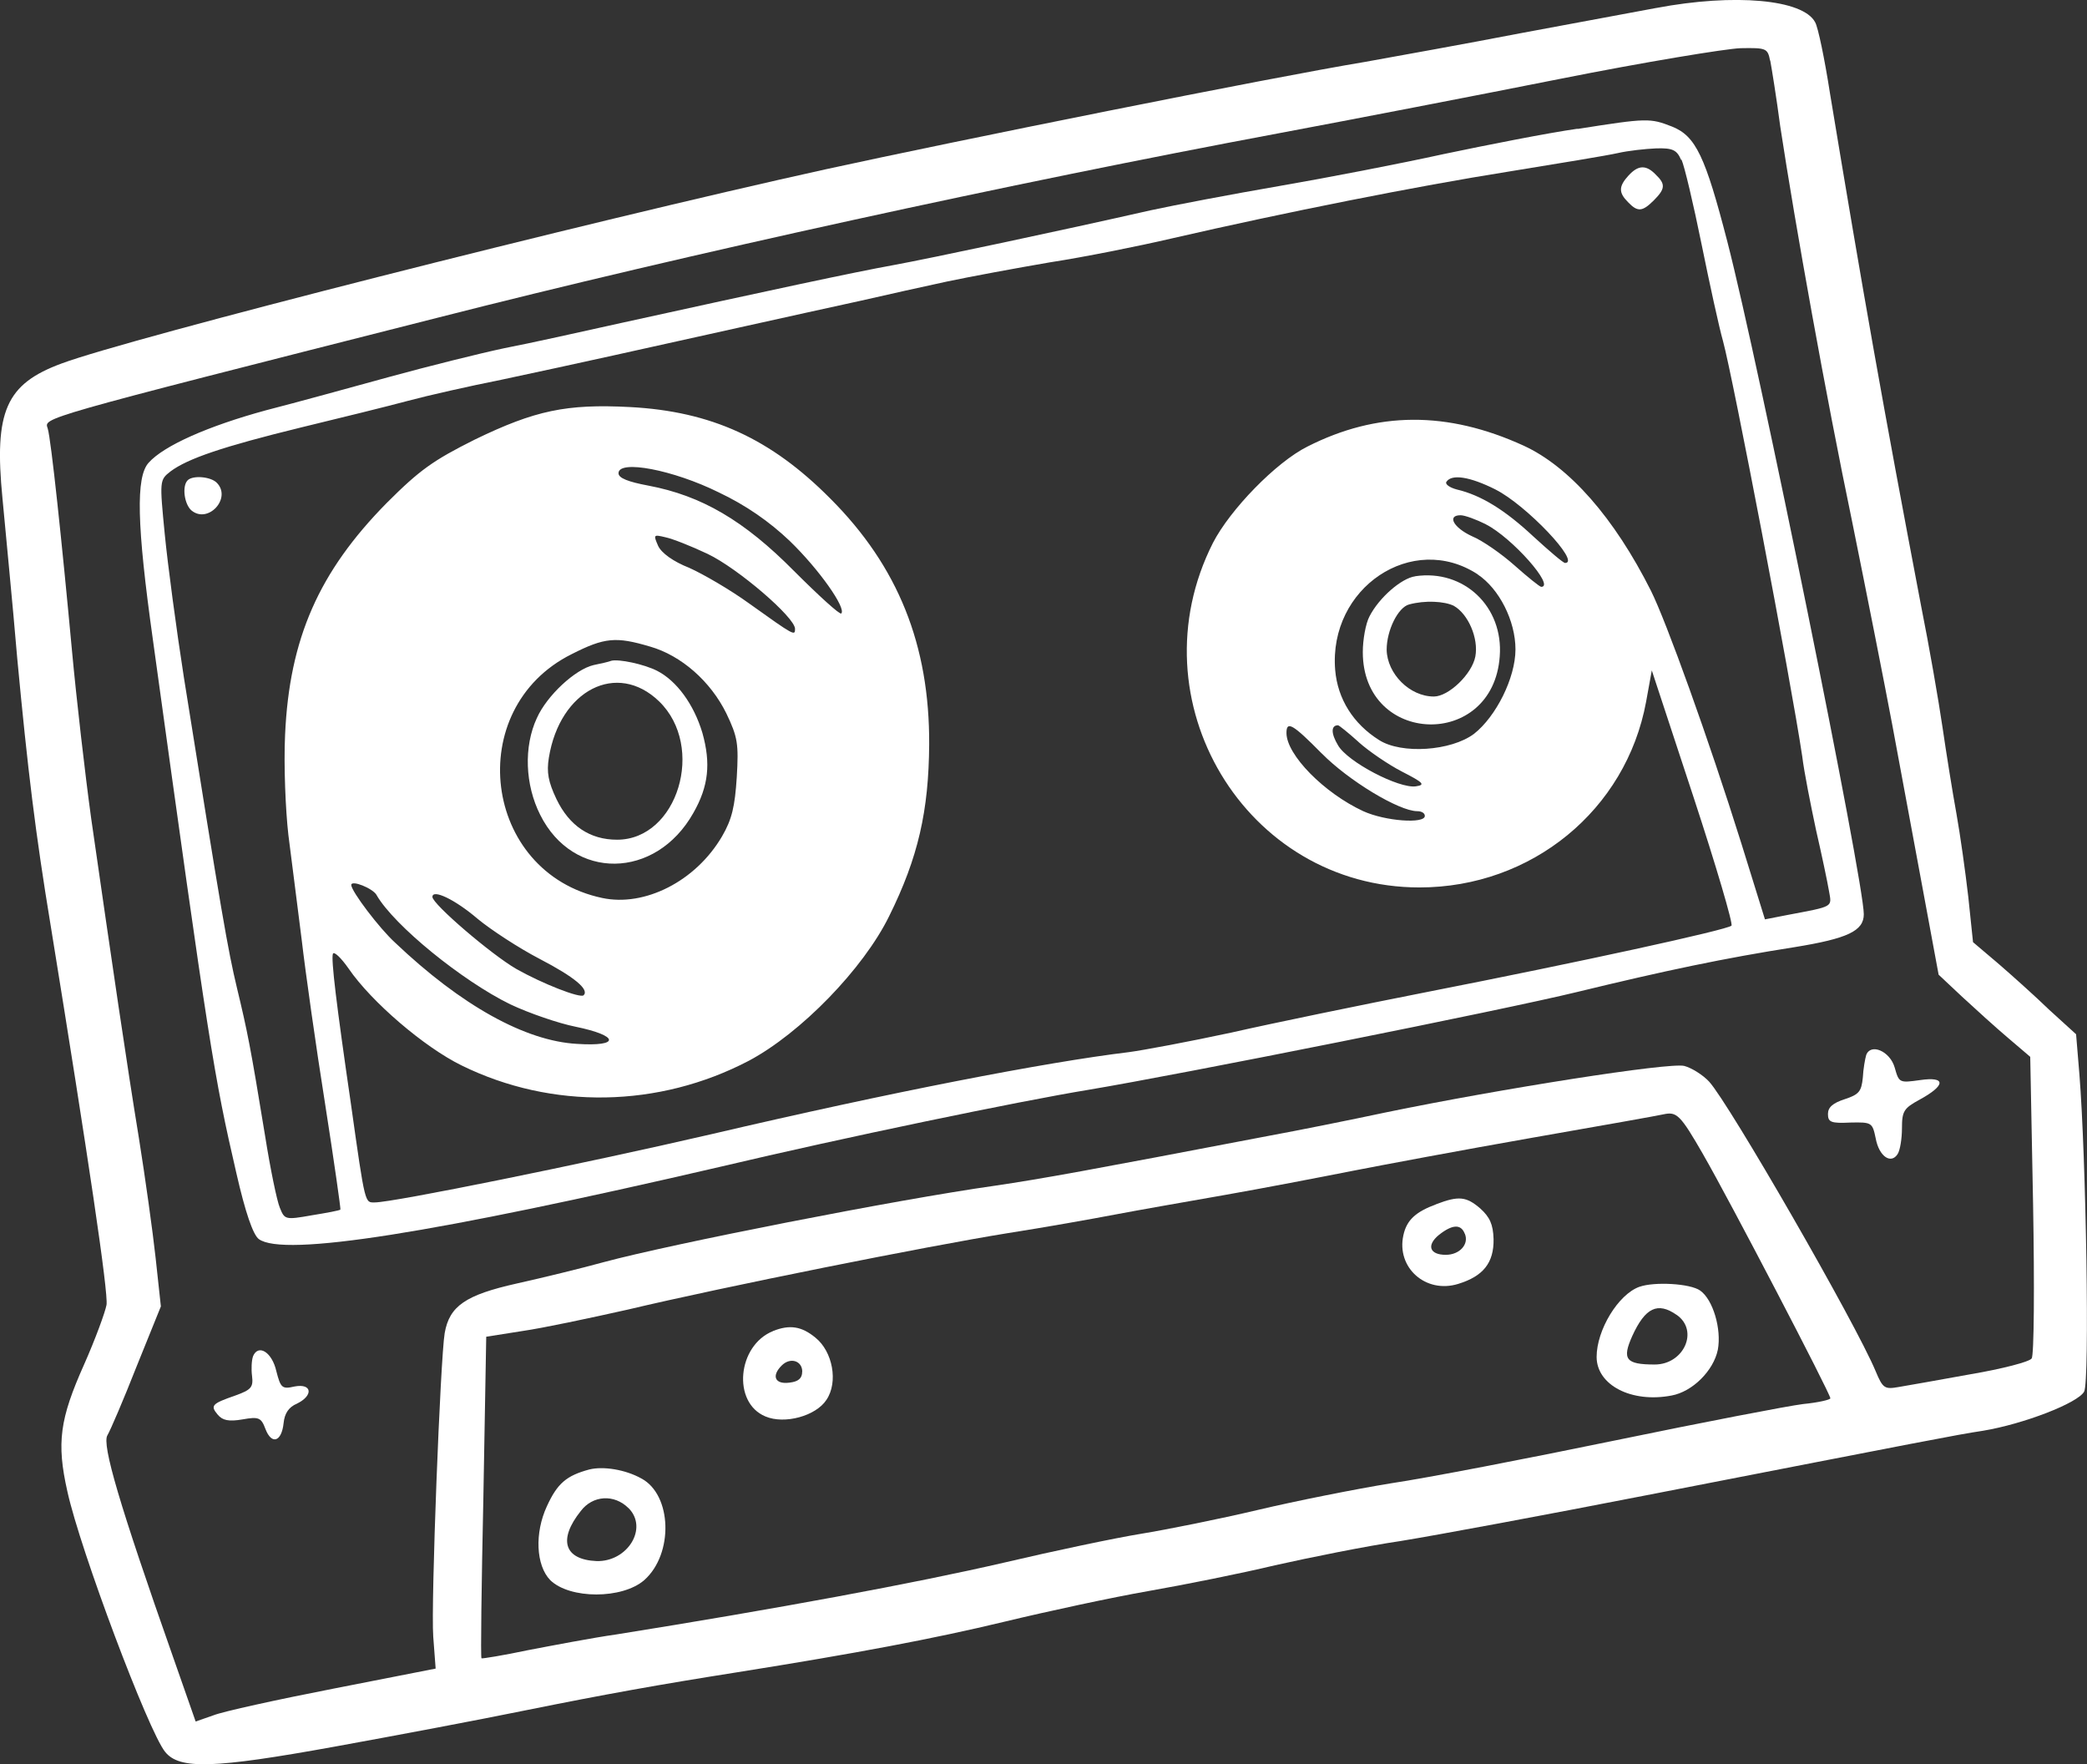
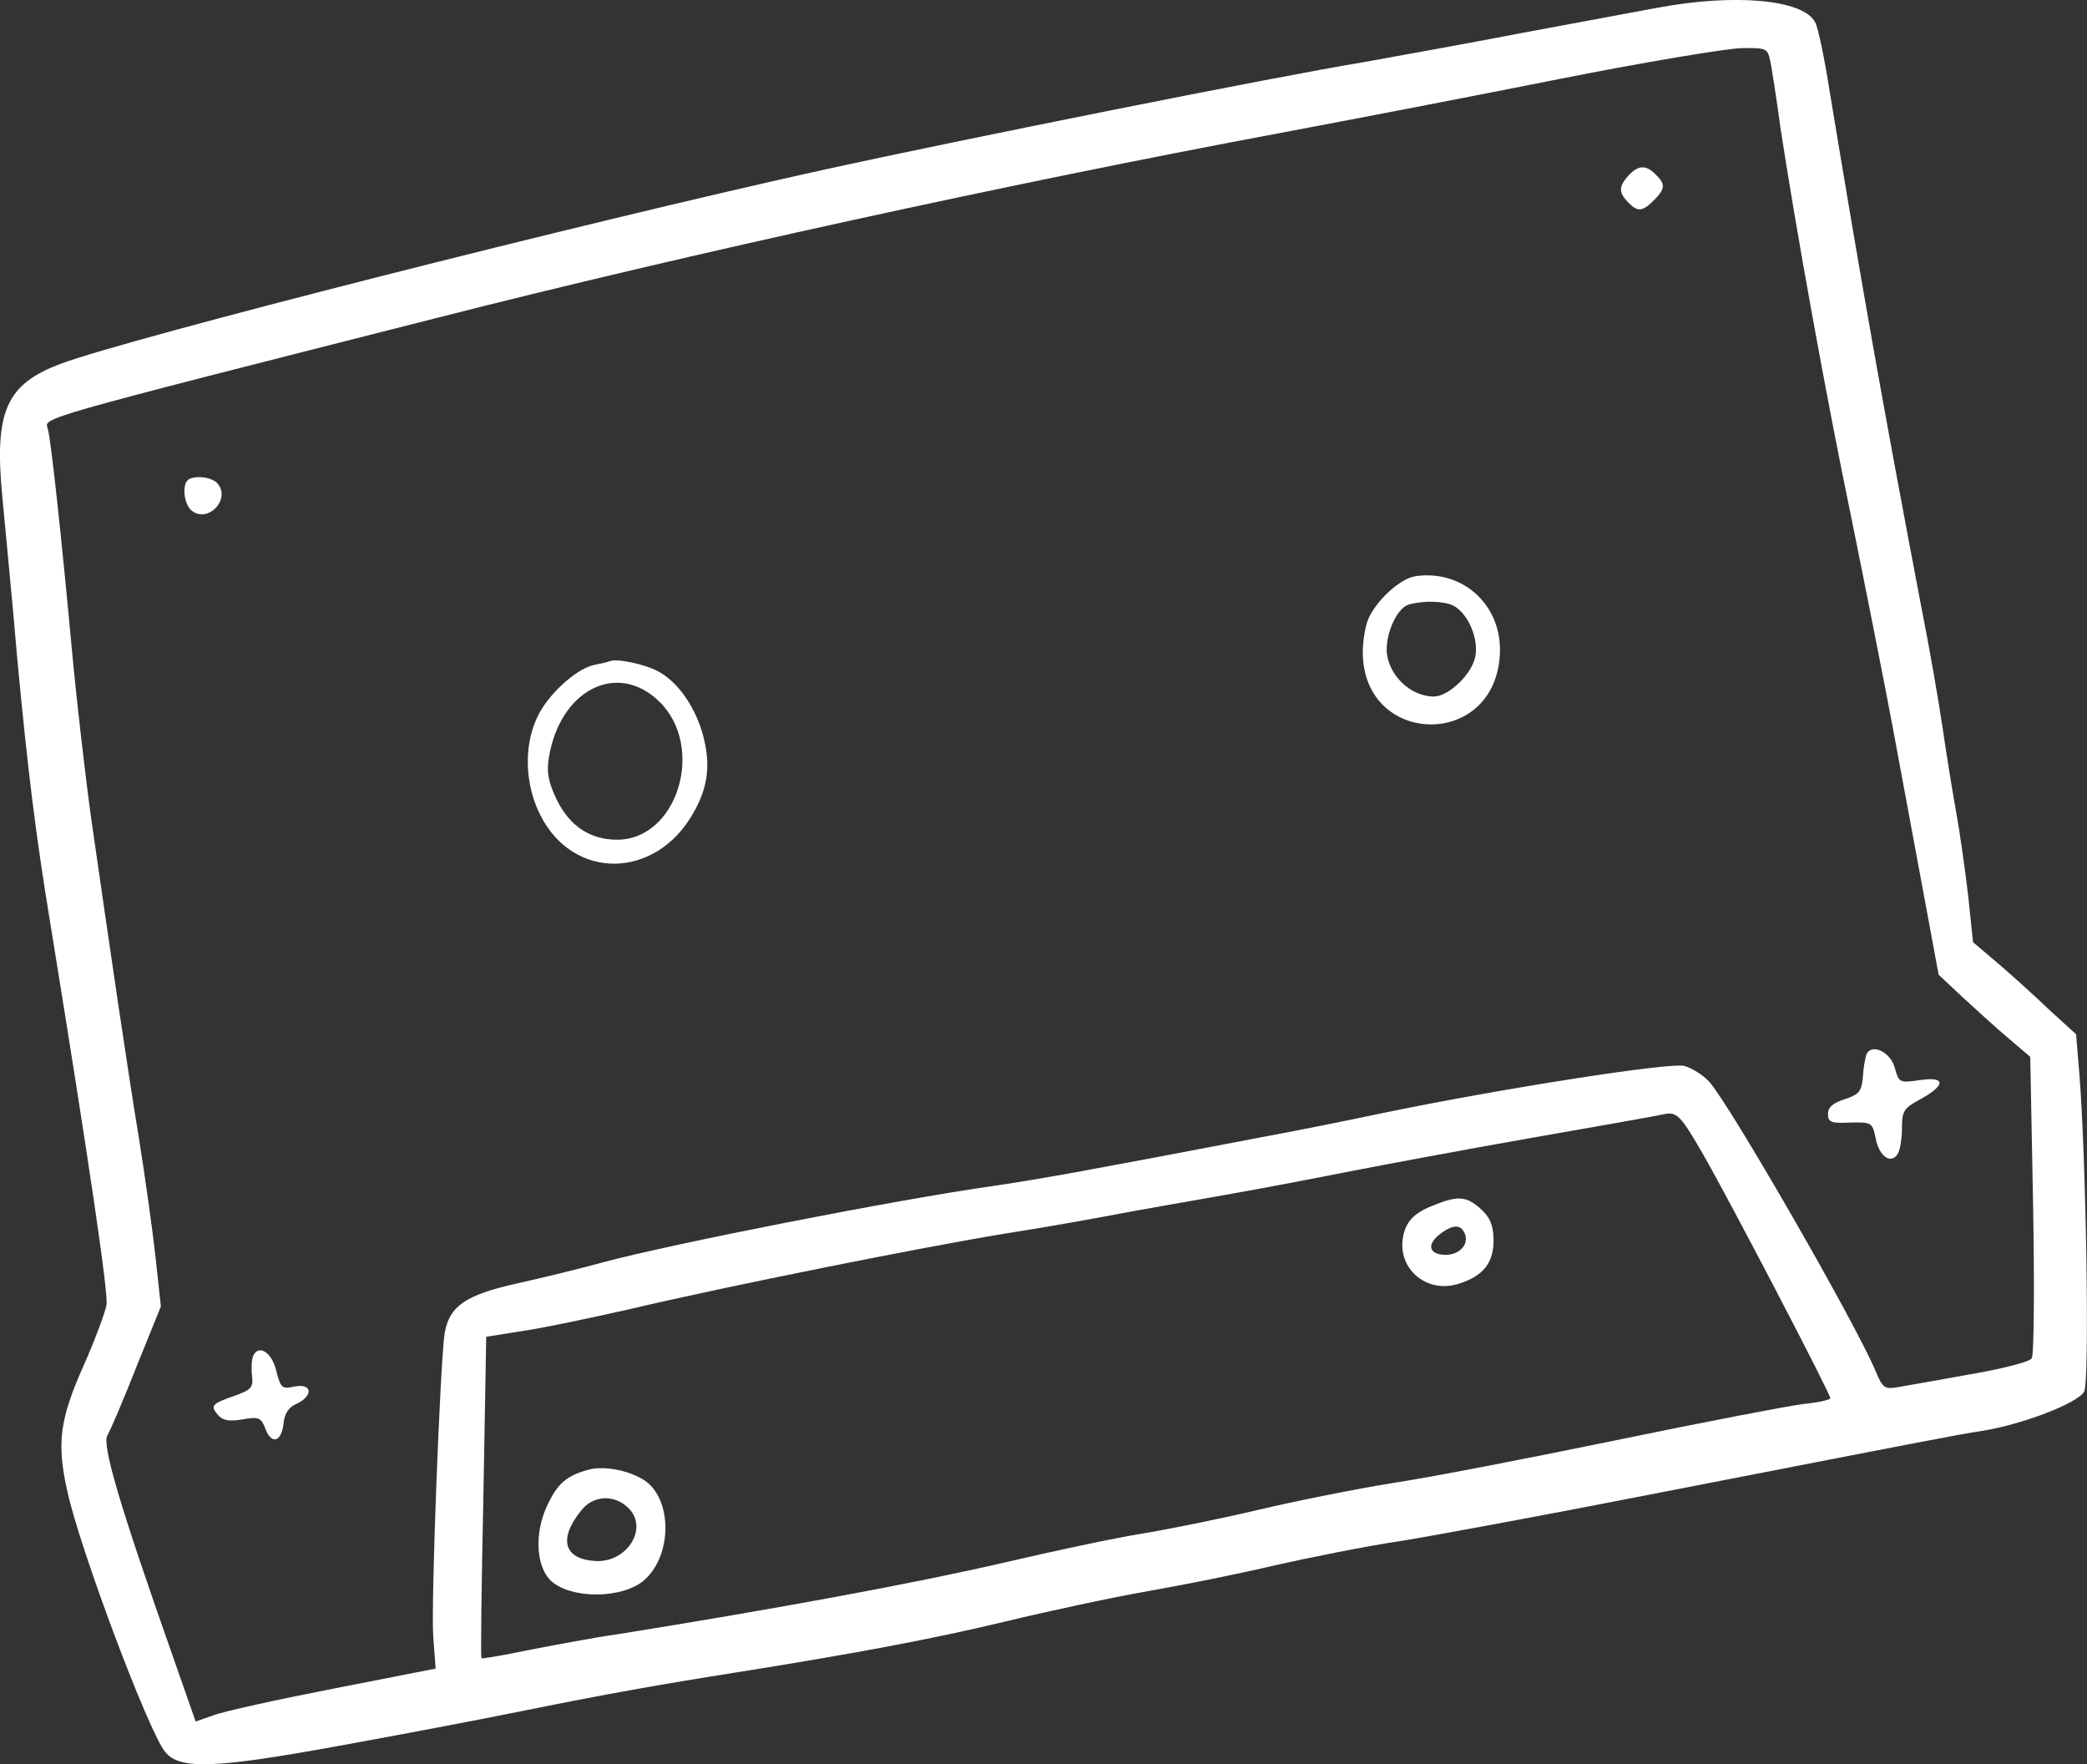
<svg xmlns="http://www.w3.org/2000/svg" id="_ëîé_1" viewBox="0 0 277.23 234.35">
  <rect x="0" y="0" width="277.23" height="234.35" fill="#333333" stroke="none" />
  <defs>
    <style>.cls-1{fill:#fff;fill-rule:evenodd;}</style>
  </defs>
  <path class="cls-1" d="M220,1.06c-2.79,.51-10.9,2.03-18.06,3.36-7.16,1.39-16.42,3.04-20.6,3.8-12.93,2.15-54.25,10.46-71.62,14.26C77.47,29.59,17.19,44.92,8.19,48.28,.78,51.01-.81,54.62,.33,66.22c.38,4.18,1.33,13.75,1.96,21.23,1.39,14.77,2.41,23.2,4.44,35.49,5.01,30.87,7.67,48.74,7.42,50.39-.19,1.01-1.52,4.63-2.98,7.92-3.23,7.23-3.68,10.39-2.22,16.86,1.71,7.8,10.77,31.88,12.99,34.6,1.9,2.35,6.4,2.22,22.5-.7,8.05-1.46,19.46-3.61,25.35-4.82,10.65-2.15,17.75-3.42,28.2-5.07,15.53-2.47,26.05-4.44,35.49-6.72,5.77-1.39,14.32-3.23,19.08-4.06,4.69-.82,12.3-2.34,16.8-3.42,4.5-1.01,12.04-2.54,16.73-3.23,4.69-.76,19.39-3.49,32.64-6.08,37.46-7.29,40.94-7.99,44.68-8.56,5.39-.89,12.61-3.68,13.44-5.2,.76-1.39,.25-31.25-.63-42.15l-.44-5.32-3.55-3.23c-1.9-1.84-4.94-4.56-6.78-6.15l-3.36-2.85-.63-6.02c-.38-3.3-1.08-8.3-1.58-11.09-.51-2.79-1.33-7.92-1.84-11.41-.51-3.49-1.77-10.77-2.85-16.16-5.07-26.62-7.67-41.32-12.11-68.13-.7-4.5-1.58-8.75-1.96-9.38-1.58-3.04-10.71-3.87-21.11-1.9Zm15.15,6.97c.19,1.01,.82,4.88,1.33,8.75,2.03,13.31,6.02,35.56,9.57,52.6,1.9,9.38,4.31,21.55,5.32,26.94,1.01,5.39,2.79,15.08,3.99,21.49l2.16,11.66,3.11,2.92c1.71,1.58,4.44,4.06,6.08,5.45l2.98,2.54,.38,19.65c.19,10.77,.13,20.03-.19,20.41-.25,.44-3.93,1.39-8.05,2.09-4.18,.76-8.49,1.52-9.63,1.71-1.84,.32-2.09,.19-3.04-2.09-2.66-6.4-19.46-35.56-22.12-38.47-.82-.89-2.34-1.84-3.3-2.09-1.9-.51-24.46,3.04-39.55,6.15-5.07,1.08-12.04,2.47-15.53,3.11-24.53,4.69-30.1,5.7-36.51,6.65-13.06,1.84-42.97,7.73-51.91,10.14-2.98,.82-8.18,2.09-11.6,2.85-6.78,1.52-8.94,2.98-9.57,6.59-.57,3.36-1.84,35.94-1.52,40.31l.32,4.25-13.56,2.66c-7.48,1.46-14.7,3.04-15.97,3.55l-2.35,.82-3.04-8.68c-7.1-20.15-9.44-28.14-8.68-29.34,.38-.63,2.15-4.75,3.87-9.13l3.23-7.99-.7-6.46c-.38-3.49-1.39-10.71-2.22-15.91-1.58-9.63-3.55-23.07-6.34-42.46-.82-5.96-1.96-15.91-2.54-22.18-1.33-14.39-2.79-28.2-3.23-29.6-.44-1.46-1.96-1.08,51.72-14.7,33.27-8.49,76.24-17.87,111.86-24.53,9.44-1.77,26.24-5.01,37.39-7.23,11.15-2.22,21.93-3.99,23.89-4.06,3.42-.06,3.61,0,3.93,1.65Zm-8.87,145.39c3.3,5.7,16.86,31.69,16.86,32.32,0,.19-1.65,.57-3.61,.76-2.03,.25-13.25,2.41-24.91,4.82-11.66,2.41-25.1,5.01-29.79,5.7-4.69,.76-12.68,2.35-17.75,3.55-5.07,1.2-12.04,2.6-15.53,3.17-3.49,.57-11.6,2.28-18.06,3.8-12.04,2.79-30.61,6.21-51.65,9.57-3.11,.44-8.43,1.46-11.73,2.09-3.3,.7-6.08,1.14-6.15,1.08-.13-.06,0-9.7,.25-21.42l.38-21.3,4.82-.76c2.66-.38,8.94-1.71,14.01-2.85,12.8-3.04,39.8-8.43,50.39-10.14,4.88-.76,11.28-1.9,14.26-2.47,2.98-.57,9.51-1.71,14.58-2.6s12.61-2.34,16.8-3.17c4.18-.82,15.02-2.85,24.08-4.44,9.06-1.58,16.92-2.98,17.43-3.11,1.77-.38,2.22,0,5.32,5.39Z" />
-   <path class="cls-1" d="M209.55,17.1c-3.99,.57-11.98,2.15-17.75,3.36-5.77,1.27-15.59,3.17-21.87,4.25-6.27,1.08-13.94,2.54-17.11,3.23-11.73,2.66-29.34,6.4-34.22,7.29-4.94,.89-16.22,3.3-35.81,7.61-5.39,1.2-12.55,2.79-15.84,3.42-3.3,.7-10.14,2.41-15.21,3.8-5.07,1.39-12.42,3.42-16.41,4.44-7.67,2.09-13.56,4.69-15.59,6.97-1.71,1.9-1.58,8.18,.57,23.51,7.48,54.13,8.11,57.99,11.09,70.86,1.2,5.26,2.22,8.18,2.98,8.75,3.3,2.41,23.2-.76,61.41-9.63,16.35-3.87,39.55-8.68,48.8-10.2,12.17-2.03,55.01-10.58,64.9-12.99,11.73-2.85,19.58-4.5,28.9-5.96,7.03-1.14,9.19-2.15,9.19-4.37,0-4.44-13.88-72.89-18.13-89.36-2.92-11.28-4.18-14.01-7.35-15.27-2.92-1.14-3.3-1.14-12.55,.32Zm13.82,4.12c.38,.82,1.58,5.89,2.66,11.22,1.08,5.32,2.34,11.09,2.85,12.87,1.33,4.88,9,44.94,10.52,55.14,.25,2.09,1.14,6.53,1.84,9.82,.76,3.3,1.52,6.91,1.71,8.05,.38,2.22,.76,2.03-5.58,3.23l-2.92,.57-3.17-10.2c-4.31-13.75-9.95-29.41-11.98-33.46-4.88-9.7-10.84-16.48-16.92-19.27-10.14-4.63-19.46-4.56-28.71,.13-4.18,2.09-10.27,8.37-12.55,12.8-10.58,20.92,4.31,45.76,27.44,45.76,14.89,0,27.44-10.27,30.1-24.65l.76-4.18,5.51,16.73c3.04,9.25,5.32,16.99,5.07,17.18-.63,.57-20.09,4.82-40.44,8.81-8.68,1.71-20.41,4.12-25.99,5.39-5.58,1.2-11.73,2.35-13.63,2.6-11.03,1.33-31.63,5.32-55.46,10.9-17.24,3.99-42.27,9.06-44.68,9.06-1.33,0-1.27,.51-3.17-12.99-1.96-13.44-2.66-19.27-2.41-20.03,.13-.38,1.08,.51,2.09,1.96,3.04,4.44,10.08,10.46,15.02,12.87,11.98,5.89,26.18,5.64,38.15-.63,6.91-3.68,15.21-12.23,18.63-19.2,3.87-7.8,5.26-14.01,5.32-22.82,.06-13.18-4.12-23.64-13.12-32.64-7.92-7.99-15.84-11.6-26.62-12.17-8.43-.44-12.61,.44-20.6,4.31-5.58,2.79-7.35,4.06-11.72,8.43-9,9.13-12.93,18-13.5,30.8-.19,4.06,.06,10.01,.44,13.31,.44,3.3,1.2,9.57,1.77,13.94,.51,4.37,1.9,14.2,3.11,21.8,1.2,7.67,2.09,13.94,2.03,14.01-.13,.13-1.84,.44-3.8,.76-3.55,.63-3.61,.57-4.25-1.01-.38-.89-1.27-5.2-1.96-9.57-1.96-11.98-2.34-13.82-3.74-19.65-1.2-5.01-2.03-9.76-7.04-41.2-1.01-6.46-2.15-15.02-2.54-19.01-.7-7.16-.7-7.23,.76-8.37,2.28-1.71,6.97-3.3,17.3-5.83,5.26-1.27,11.66-2.85,14.26-3.55,2.6-.7,8.18-1.96,12.36-2.79,4.18-.89,10.9-2.34,14.89-3.23,8.87-1.96,24.78-5.51,32.96-7.29,3.3-.76,8.43-1.9,11.41-2.54,2.98-.63,9.13-1.77,13.63-2.54,4.56-.7,11.79-2.15,16.16-3.17,15.15-3.49,32.7-6.97,44.68-8.87,6.65-1.08,13.18-2.15,14.58-2.47,1.39-.32,3.68-.57,5.13-.63,2.15-.06,2.73,.19,3.3,1.52Zm-127.9,44.18c3.61,1.71,6.72,3.87,9.44,6.46,3.87,3.74,7.54,8.94,6.84,9.63-.19,.19-2.98-2.35-6.27-5.64-6.65-6.72-12.3-10.01-19.33-11.34-2.73-.51-3.99-1.01-3.99-1.65,0-1.84,7.29-.44,13.31,2.54Zm103.18-.38c4.06,2.03,11.41,9.76,9.25,9.76-.25,0-2.09-1.58-4.18-3.49-3.8-3.55-6.97-5.51-10.2-6.27-.95-.25-1.58-.7-1.39-1.01,.7-1.08,3.11-.7,6.53,1.01Zm-1.27,4.63c3.49,1.77,9.25,8.3,7.35,8.3-.19,0-1.77-1.27-3.55-2.85-1.71-1.52-4.25-3.3-5.64-3.87-2.47-1.14-3.36-2.79-1.52-2.79,.57,0,2.09,.57,3.36,1.2Zm-103.37,3.93c3.99,1.9,11.6,8.43,11.6,9.95,0,.95-.06,.95-6.08-3.36-2.54-1.84-6.15-3.93-7.99-4.75-2.09-.82-3.68-1.96-4.12-2.92-.63-1.46-.63-1.52,.95-1.14,.95,.19,3.49,1.2,5.64,2.22Zm102.29,2.73c2.85,1.9,5.01,6.15,5.01,9.95s-2.6,8.94-5.51,11.22c-3.04,2.28-9.63,2.73-12.61,.82-3.42-2.15-5.51-5.45-5.83-9.32-.89-10.9,10.27-18.38,18.95-12.68Zm-109.96,9.57c4.18,1.2,8.05,4.63,10.14,8.87,1.52,3.17,1.65,4.06,1.39,8.49-.25,3.87-.63,5.58-1.96,7.86-3.49,5.96-10.27,9.38-15.91,8.18-15.91-3.36-18.57-25.16-4.06-32.39,4.37-2.22,5.89-2.35,10.39-1.01Zm89.24,14.2c3.55,3.61,10.27,7.67,12.68,7.67,.57,0,1.01,.25,1.01,.63,0,1.08-5.26,.7-8.18-.63-5.2-2.41-10.2-7.48-10.2-10.39,0-1.65,.82-1.2,4.69,2.73Zm4.88-1.52c1.33,1.2,3.93,2.98,5.77,3.93,2.85,1.46,3.17,1.77,1.84,1.96-2.22,.32-9.06-3.23-10.33-5.45-.95-1.58-.95-2.66,0-2.66,.13,0,1.39,1.01,2.73,2.22ZM50.02,118.89c2.34,4.06,11.41,11.41,17.75,14.51,2.54,1.2,6.46,2.54,8.68,2.98,5.83,1.2,5.96,2.66,.19,2.28-6.84-.38-15.34-5.07-24.15-13.44-2.09-1.9-5.83-6.84-5.83-7.67,0-.7,2.85,.44,3.36,1.33Zm13.44,3.17c1.77,1.46,5.45,3.87,8.24,5.32,4.63,2.41,6.59,4.06,5.83,4.82-.44,.44-5.45-1.52-8.94-3.49-3.3-1.9-11.15-8.62-11.15-9.57,0-1.08,2.98,.32,6.02,2.92Z" />
  <path class="cls-1" d="M216.33,23.31c-1.33,1.46-1.33,2.28-.06,3.55,1.27,1.33,1.9,1.27,3.42-.25,1.52-1.52,1.58-2.15,.25-3.42-1.27-1.33-2.35-1.27-3.61,.13Z" />
  <path class="cls-1" d="M24.92,63.81c-.76,.76-.44,3.17,.51,3.99,2.22,1.84,5.39-1.65,3.36-3.68-.82-.82-3.17-1.01-3.87-.32Z" />
  <path class="cls-1" d="M188,76.55c-1.84,.25-4.82,2.85-6.08,5.32-.51,.95-.89,3.11-.89,4.75,0,12.42,17.3,12.99,18.19,.57,.51-6.59-4.75-11.6-11.22-10.65Zm5.13,3.93c1.9,1.08,3.3,4.31,2.85,6.72-.44,2.34-3.55,5.32-5.51,5.32-3.23,0-6.21-3.04-6.27-6.21,0-2.6,1.52-5.64,2.98-6.02,2.09-.57,4.69-.44,5.96,.19Z" />
  <path class="cls-1" d="M81.21,87.77c-.32,.13-1.39,.38-2.35,.57-2.47,.57-6.21,4.06-7.54,7.03-1.77,3.8-1.58,8.87,.44,12.87,4.37,8.75,15.34,8.62,20.34-.25,2.03-3.55,2.34-6.59,1.2-10.65-1.14-3.8-3.42-6.91-6.02-8.24-1.77-.89-5.07-1.58-6.08-1.33Zm6.34,5.39c6.21,6.02,2.47,18.38-5.58,18.38-3.61,0-6.34-1.84-8.05-5.39-1.08-2.28-1.33-3.55-1.01-5.51,1.46-9,9.06-12.87,14.64-7.48Z" />
  <path class="cls-1" d="M247.89,140.18c-.13,.44-.38,1.77-.44,2.98-.19,1.84-.51,2.22-2.41,2.85-1.58,.51-2.22,1.08-2.22,1.96,0,1.08,.38,1.27,2.98,1.14,2.85-.06,2.92,0,3.36,2.09,.44,2.41,2.03,3.49,2.92,2.09,.32-.51,.57-2.03,.57-3.42,0-2.28,.25-2.66,2.34-3.8,3.49-1.9,3.55-3.11,.06-2.6-2.73,.38-2.79,.38-3.36-1.65-.63-2.22-3.23-3.3-3.8-1.65Z" />
  <path class="cls-1" d="M33.61,180.17c-.19,.51-.25,1.71-.13,2.6,.19,1.52-.13,1.84-2.22,2.6-3.11,1.08-3.36,1.33-2.34,2.54,.63,.76,1.46,.95,3.3,.63,2.15-.38,2.47-.25,3.04,1.27,.82,2.15,2.15,1.71,2.41-.76,.13-1.33,.7-2.15,1.77-2.6,2.22-1.08,2.03-2.73-.32-2.28-1.65,.38-1.84,.19-2.41-2.03-.57-2.54-2.41-3.68-3.11-1.96Z" />
  <path class="cls-1" d="M190.79,159.96c-2.73,1.01-3.93,2.09-4.37,4.12-.95,4.31,2.98,7.8,7.29,6.46,3.3-1.01,4.75-2.79,4.69-5.96-.06-1.96-.51-2.92-1.77-4.06-1.84-1.58-2.85-1.71-5.83-.57Zm3.8,3.93c.57,1.39-.7,2.79-2.54,2.79-2.15,0-2.6-1.27-.89-2.66,1.77-1.39,2.92-1.46,3.42-.13Z" />
-   <path class="cls-1" d="M217.79,170.92c-2.85,1.01-5.7,5.77-5.7,9.32,0,3.74,4.63,6.15,9.95,5.13,2.79-.51,5.58-3.3,6.15-6.08,.51-2.73-.63-6.65-2.34-7.86-1.33-.95-6.08-1.2-8.05-.51Zm4.94,3.74c2.98,2.09,.95,6.59-2.92,6.59s-4.37-.7-2.98-3.8c1.71-3.74,3.36-4.56,5.89-2.79Z" />
-   <path class="cls-1" d="M102.69,176.81c-4.75,1.9-5.45,9.51-1.01,11.34,2.54,1.08,6.72-.06,8.11-2.22,1.58-2.35,.82-6.4-1.46-8.24-1.84-1.52-3.42-1.77-5.64-.89Zm3.87,5.39c0,.89-.51,1.33-1.71,1.46-1.9,.25-2.41-.89-1.01-2.28,1.14-1.14,2.73-.63,2.73,.82Z" />
  <path class="cls-1" d="M78.29,195.19c-3.04,.82-4.25,1.84-5.64,4.88-1.65,3.55-1.46,7.86,.44,9.82,2.6,2.54,9.57,2.54,12.49,0,3.93-3.49,3.68-11.34-.38-13.5-2.15-1.2-5.07-1.65-6.91-1.2Zm5.2,5.13c2.66,2.66-.13,7.16-4.25,7.04-4.31-.19-5.13-2.85-2.09-6.65,1.58-2.09,4.44-2.28,6.34-.38Z" />
</svg>